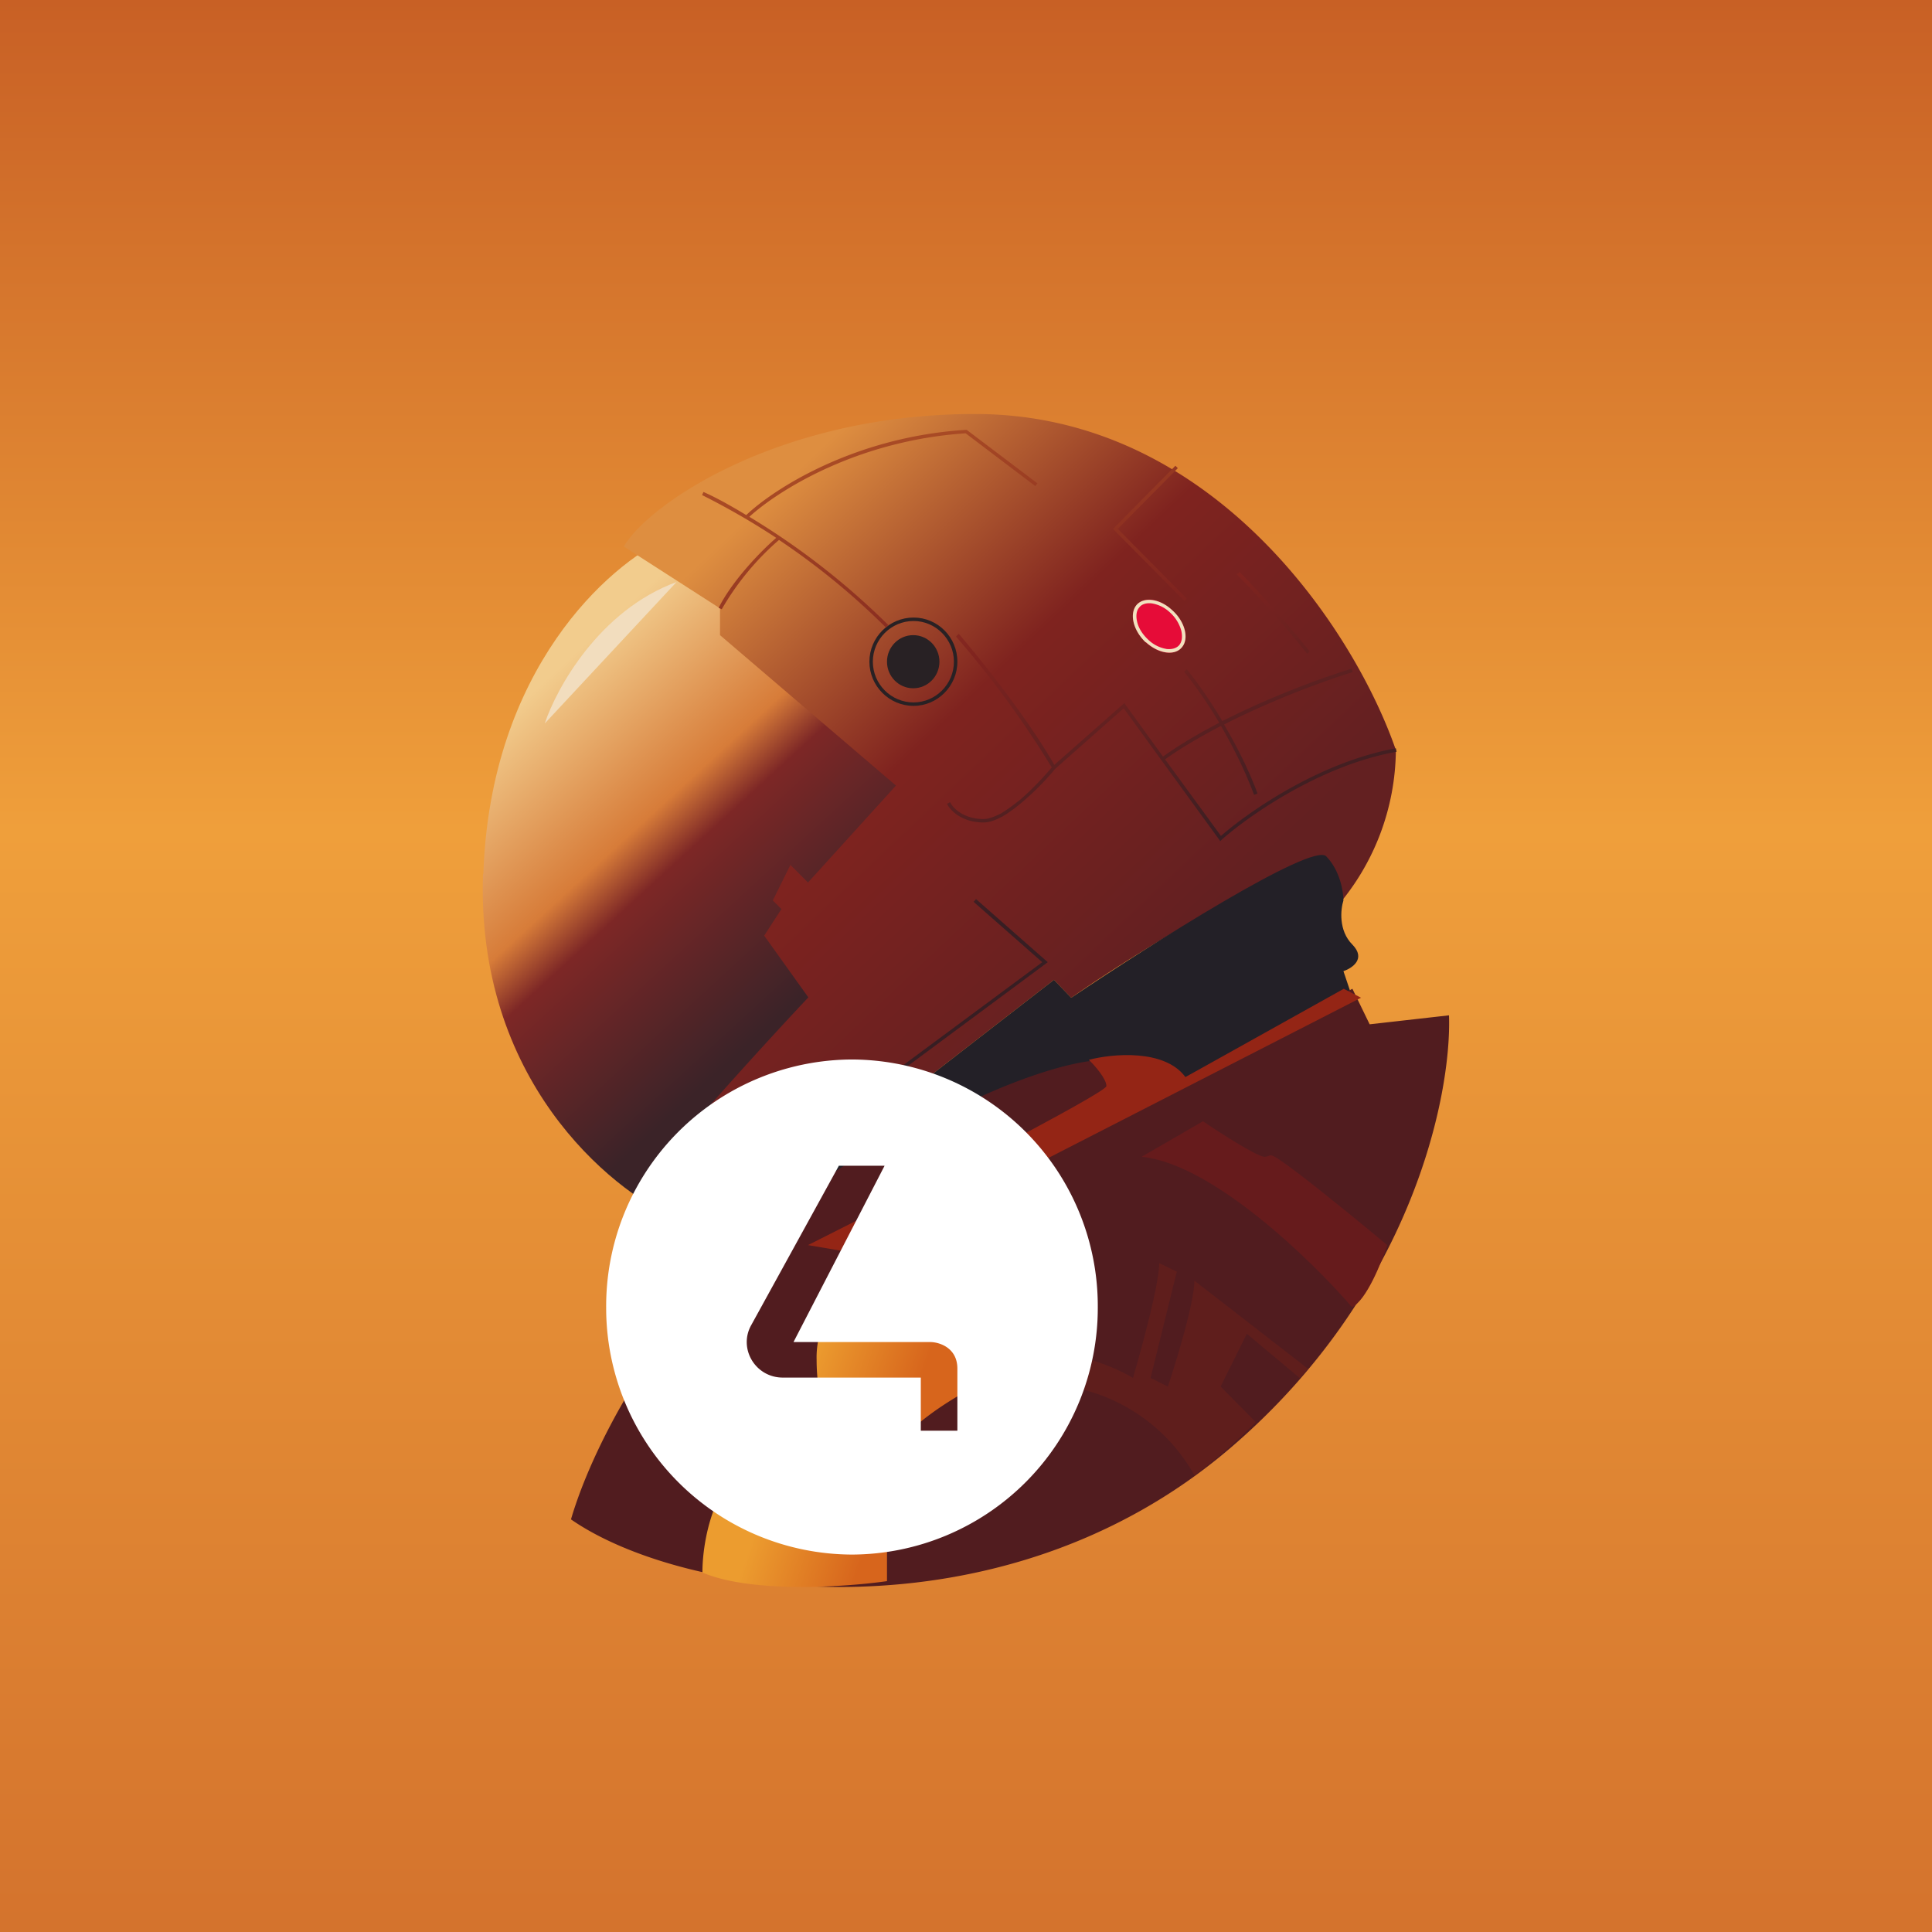
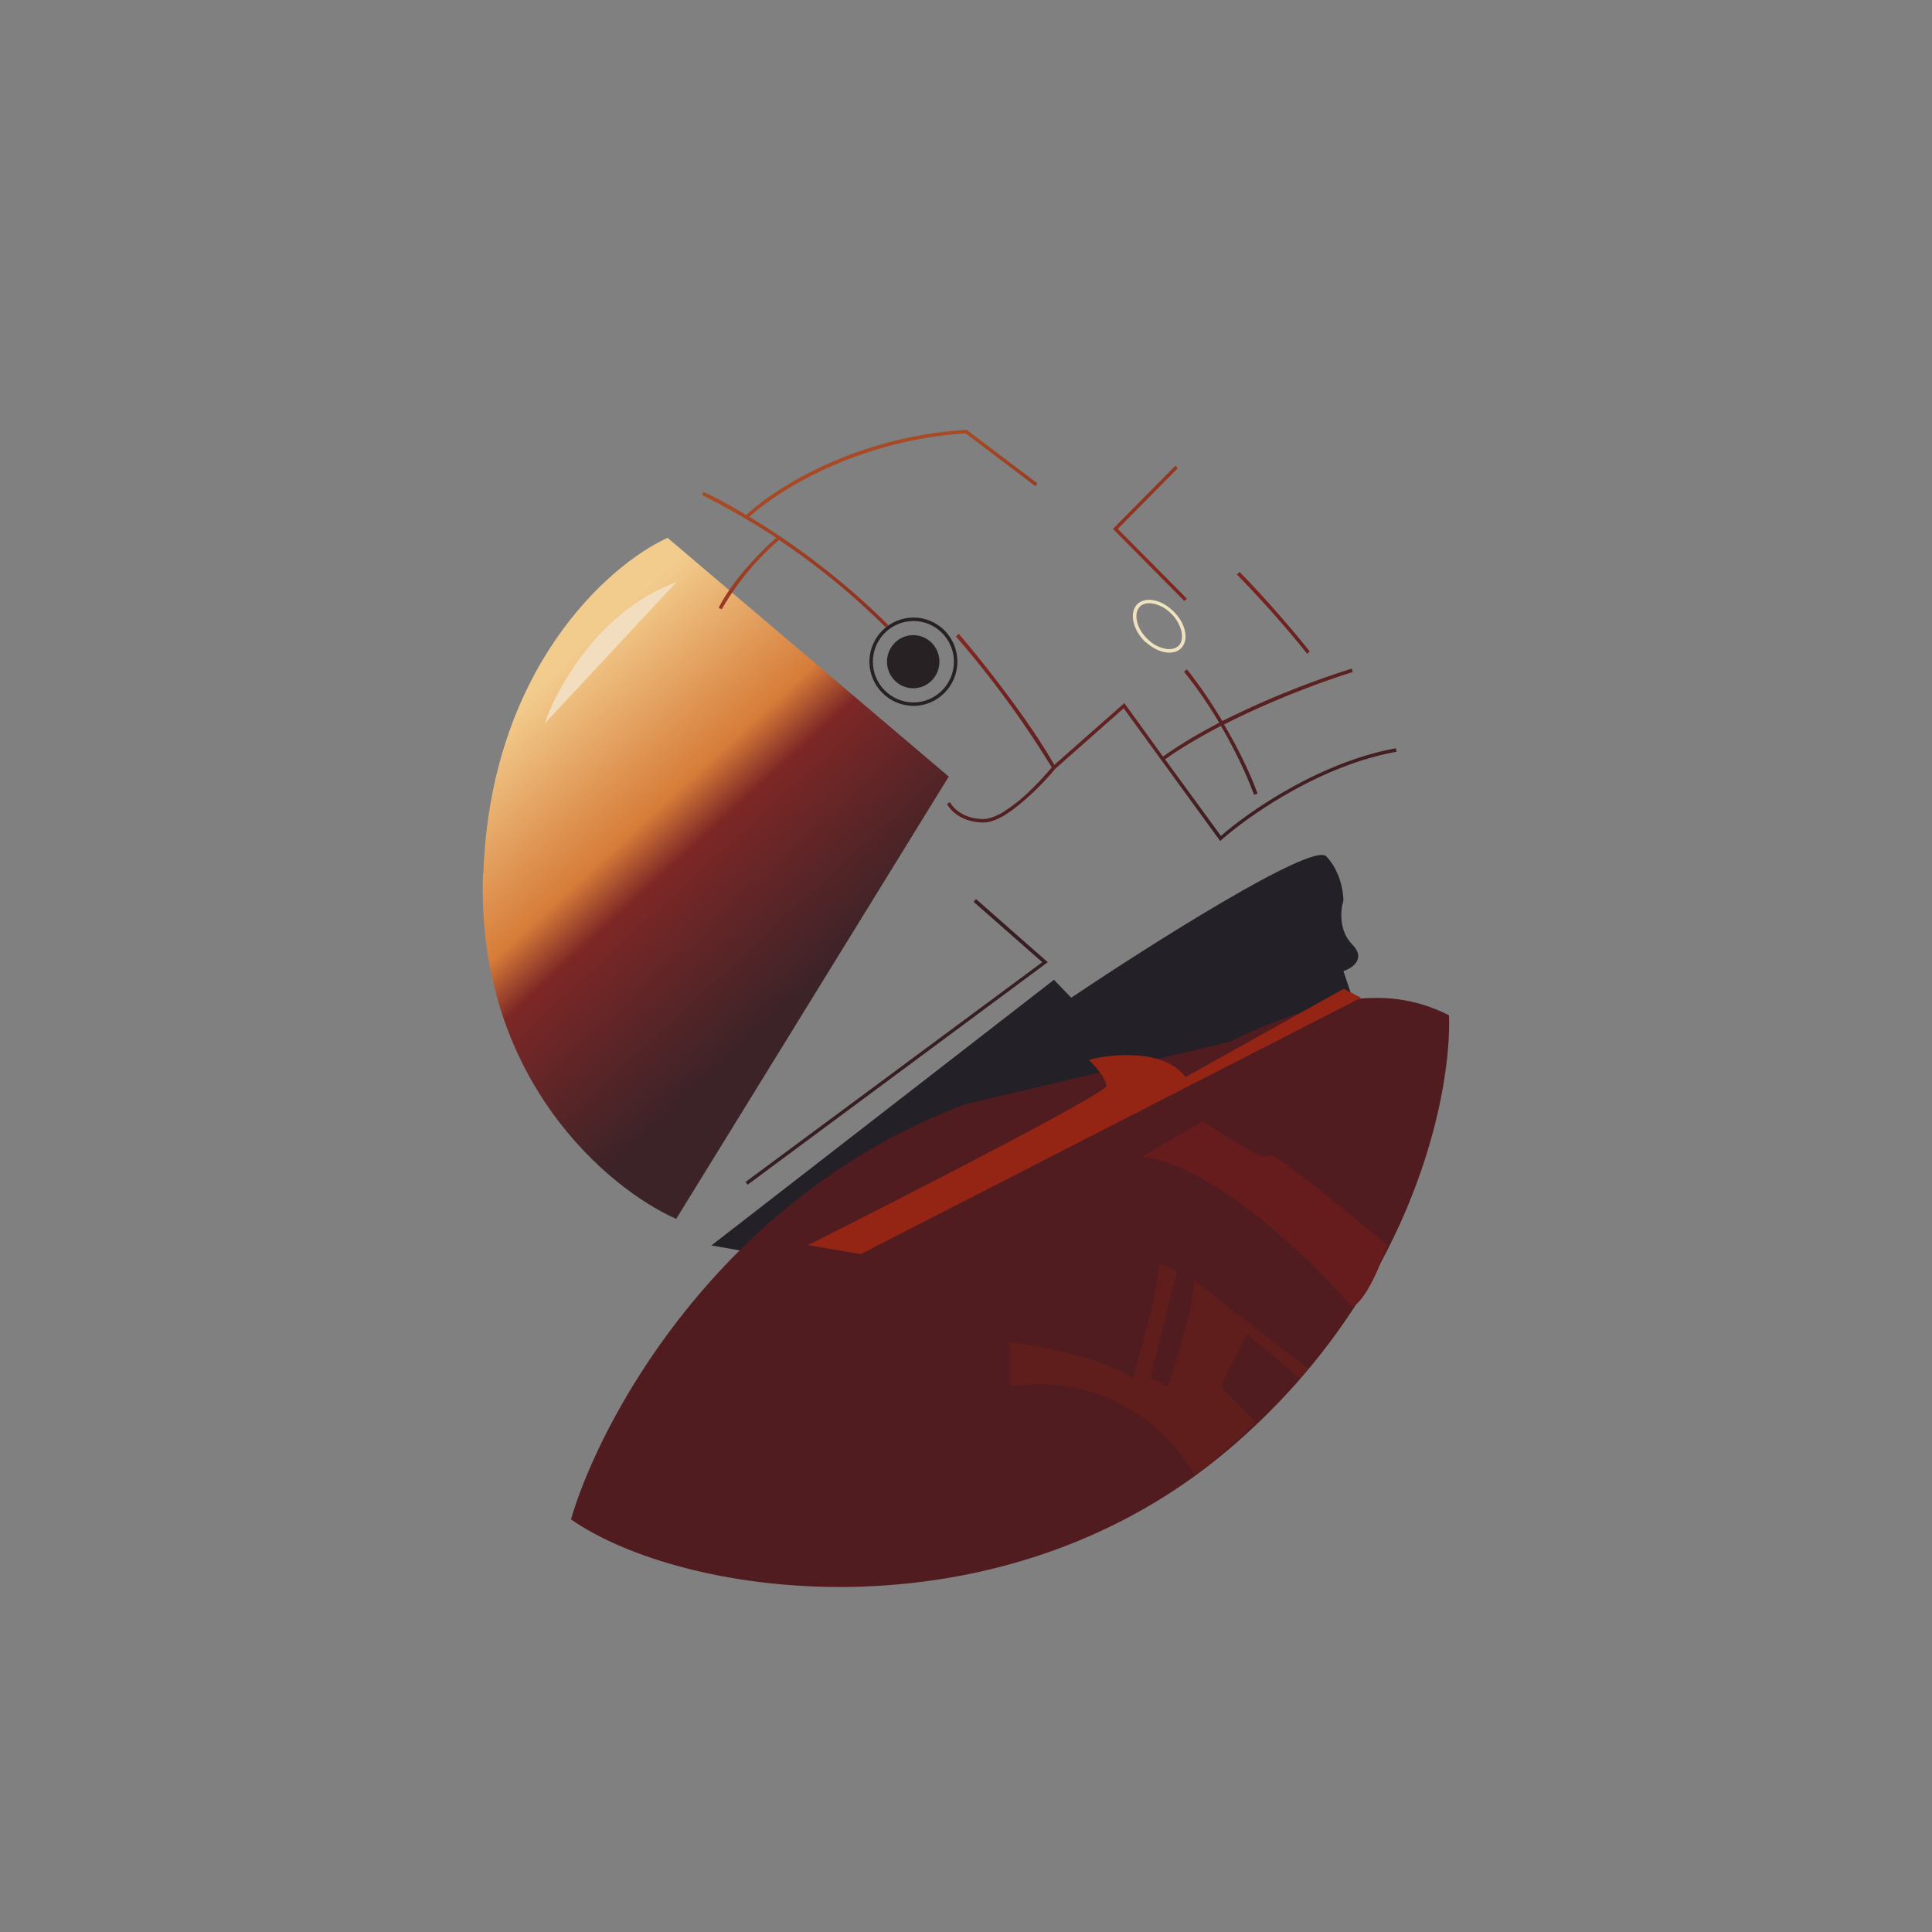
<svg xmlns="http://www.w3.org/2000/svg" width="56" height="56" viewBox="0 0 56 56">
  <rect x="0" y="0" width="56" height="56" fill="#808080" stroke="none" />
-   <path fill="url(#a)" d="M0 0h56v56H0z" />
  <path d="M14 25.33c-.2 5.94 3.65 9.14 5.6 10l7.9-12.82-8.15-6.92c-1.7.77-5.14 3.8-5.34 9.74Z" fill="url(#b)" />
  <path d="M15.79 20.97c.34-1.02 1.58-3.28 3.82-4.1l-3.82 4.1Z" fill="#F2DDBE" />
-   <path d="m20.88 17.64-2.8-1.8c.76-1.28 4.58-3.84 10.18-3.84 6.93 0 11.02 6.32 12.2 9.74a7.03 7.03 0 0 1-1.77 4.61c.17-.34.35-.87-.26-1.28-.6-.4-5.17 2.3-7.38 3.85l-.5-.52-9.93 7.7-2.29-1.29c.61-1.02 3.65-4.36 5.1-5.9l-1.28-1.79.5-.77-.25-.25.51-1.03.51.51 2.55-2.81-5.1-4.36v-.77Z" fill="url(#c)" />
  <ellipse cx="26.47" cy="19.18" rx=".76" ry=".77" fill="#282124" />
  <path fill-rule="evenodd" d="M26.48 20.36c.64 0 1.17-.53 1.17-1.18 0-.65-.53-1.18-1.17-1.18-.65 0-1.18.53-1.18 1.18 0 .65.53 1.18 1.18 1.18Zm0 .1c.7 0 1.27-.58 1.27-1.28 0-.71-.57-1.28-1.27-1.28-.7 0-1.28.57-1.28 1.28 0 .7.57 1.28 1.28 1.28Z" fill="#282124" />
-   <path d="M34.26 18.76c-.21.26-.68.2-1.05-.14-.36-.34-.48-.82-.27-1.08.21-.26.68-.2 1.04.15.37.33.5.82.28 1.07Z" fill="#E60C38" />
  <path fill-rule="evenodd" d="M33.8 18.81c.17.02.3-.02.38-.11.08-.1.1-.24.06-.42a1.1 1.1 0 0 0-.32-.52 1 1 0 0 0-.53-.27c-.16-.02-.3.02-.37.12-.08.09-.1.24-.06.41.04.18.15.36.32.52a1 1 0 0 0 .53.27Zm-.59-.2c.37.34.84.41 1.05.15.21-.25.09-.74-.28-1.07-.36-.34-.83-.4-1.04-.15-.21.26-.09.74.27 1.08Z" fill="#F0E2BF" />
  <path d="M39.2 27.38c-.41-.41-.34-1.03-.26-1.28 0-.26-.1-.87-.5-1.28-.41-.41-5.1 2.56-7.39 4.1l-.5-.52-9.93 7.7 4.33.76 14.25-7.94-.26-.77c.26-.09.66-.36.26-.77Z" fill="#232027" />
-   <path d="M28 32c-7.12 2.66-10.6 9.13-11.45 12.04 3.31 2.3 12.47 3.59 19.09-2.05 5.29-4.51 6.44-10.25 6.36-12.56l-2.3.26-.5-1.03-4.84 2.56a4.53 4.53 0 0 0-2.29-.5c-1.22 0-3.22.84-4.07 1.27Z" fill="#511C1F" />
+   <path d="M28 32c-7.12 2.66-10.6 9.13-11.45 12.04 3.31 2.3 12.47 3.59 19.09-2.05 5.29-4.51 6.44-10.25 6.36-12.56a4.53 4.53 0 0 0-2.29-.5c-1.22 0-3.22.84-4.07 1.27Z" fill="#511C1F" />
  <path d="M32.07 31.48c0 .2-5.76 3.16-8.65 4.61l1.53.26 14.5-7.43-.5-.26-4.59 2.56c-.6-.82-2.12-.68-2.8-.5.17.16.51.55.51.76Z" fill="#942515" />
  <path d="m34.87 32.5-1.78 1.03c2.04.2 4.92 2.99 6.1 4.36.41-.2.85-1.28 1.02-1.8-.5-.42-1.73-1.43-2.54-2.05-1.02-.77-.76-.51-1.02-.51-.2 0-1.27-.68-1.78-1.03Z" fill="#661B1C" />
  <path d="M32.84 39.94c-1.02-.62-2.8-.94-3.57-1.03v1.28a5.16 5.16 0 0 1 5.35 2.57c.6-.41 1.44-1.2 1.78-1.54l-1.02-1.03.76-1.53 1.53 1.28.25-.26-3.3-2.56c0 .61-.51 2.3-.77 3.07l-.5-.25.76-3.08-.51-.25c0 .61-.51 2.47-.76 3.33Z" fill="#5F1E1C" />
-   <path d="M22.66 41.99c-1.83.2-2.3 2.48-2.3 3.59 1.43.61 4.16.42 5.35.25V42.5c.2-1.02 2.12-2.14 3.06-2.56V38.9c0-2.05-2.04-2.05-2.8-2.05a2.5 2.5 0 0 0-2.3 2.56c0 1.44.52 2.31.77 2.57h-1.78Z" fill="url(#d)" />
  <path d="m28.02 12.46 2.05 1.55-.06.08-2.02-1.53c-3.17.21-5.46 1.68-6.27 2.42a21.49 21.49 0 0 1 4.03 3.14l-.07.07a20.74 20.74 0 0 0-3.1-2.54 7.82 7.82 0 0 0-1.66 2.01l-.09-.04c.4-.8 1.24-1.66 1.67-2.03a21.15 21.15 0 0 0-2.15-1.24l.04-.09c.3.13.73.36 1.24.67.8-.76 3.14-2.27 6.37-2.47h.02Zm4.38 2.87 1.74-1.76-.07-.07-1.81 1.83 2.07 2.09.07-.07-2-2.02Zm5.49 3.62a31.48 31.48 0 0 0-2.04-2.3l.08-.07c.34.34 1.22 1.28 2.03 2.3l-.07.07Zm-7.4 3.3a28.3 28.3 0 0 0-2.78-3.8l.08-.08c.58.68 1.95 2.37 2.77 3.8l2.03-1.79 1.12 1.55c.49-.35 1.05-.68 1.63-.98-.4-.68-.8-1.21-1.02-1.48l.08-.07c.23.28.62.81 1.03 1.5a25.59 25.59 0 0 1 3.75-1.52l.03.1c-.78.24-2.3.79-3.73 1.52.34.58.7 1.27.97 2l-.1.04c-.27-.73-.62-1.41-.96-2-.57.3-1.13.62-1.62.97l1.62 2.22c.8-.7 2.86-2.14 5.07-2.54l.02.1c-2.23.4-4.3 1.87-5.07 2.55l-.04.04-2.8-3.85-1.99 1.76c-.21.26-.57.64-.95.96-.19.16-.39.31-.58.42-.19.1-.37.17-.54.17-.63 0-.97-.35-1.06-.54l.09-.05c.07.16.38.49.97.49.14 0 .3-.06.5-.16.17-.1.37-.25.56-.4.36-.31.7-.68.91-.93Zm-.28 5.64-1.99-1.75.07-.08 2.08 1.83-8.7 6.45-.06-.08 8.6-6.37Z" fill="url(#e)" />
-   <path d="M24.7 45.06a7.15 7.15 0 0 0 7.12-7.17 7.15 7.15 0 0 0-7.13-7.18 7.15 7.15 0 0 0-7.12 7.18 7.15 7.15 0 0 0 7.12 7.17Zm-.38-11.27h1.32L23 38.9h3.96c.26 0 .79.16.79.77v1.8h-1.06v-1.54h-4c-.8 0-1.3-.85-.91-1.53l2.54-4.62Z" fill="#fff" />
  <defs>
    <linearGradient id="a" x1="28" y1="0" x2="28" y2="56" gradientUnits="userSpaceOnUse">
      <stop stop-color="#C86025" />
      <stop offset=".43" stop-color="#EF9F3B" />
      <stop offset="1" stop-color="#D4732D" />
    </linearGradient>
    <linearGradient id="b" x1="15.28" y1="20.2" x2="23.23" y2="28.86" gradientUnits="userSpaceOnUse">
      <stop stop-color="#F2CC8D" />
      <stop offset=".42" stop-color="#D77C39" />
      <stop offset=".55" stop-color="#7D2726" />
      <stop offset="1" stop-color="#3B2328" />
    </linearGradient>
    <linearGradient id="c" x1="22.66" y1="14.05" x2="34.71" y2="26.78" gradientUnits="userSpaceOnUse">
      <stop stop-color="#DE8E40" />
      <stop offset=".47" stop-color="#7F231F" />
      <stop offset="1" stop-color="#632021" />
    </linearGradient>
    <linearGradient id="d" x1="22.91" y1="41.22" x2="25.97" y2="42.23" gradientUnits="userSpaceOnUse">
      <stop stop-color="#EC9C2F" />
      <stop offset="1" stop-color="#D7651C" />
    </linearGradient>
    <linearGradient id="e" x1="24.48" y1="13.52" x2="28.75" y2="26.76" gradientUnits="userSpaceOnUse">
      <stop stop-color="#A84A25" />
      <stop offset=".47" stop-color="#7F231F" />
      <stop offset="1" stop-color="#371E23" />
    </linearGradient>
  </defs>
</svg>